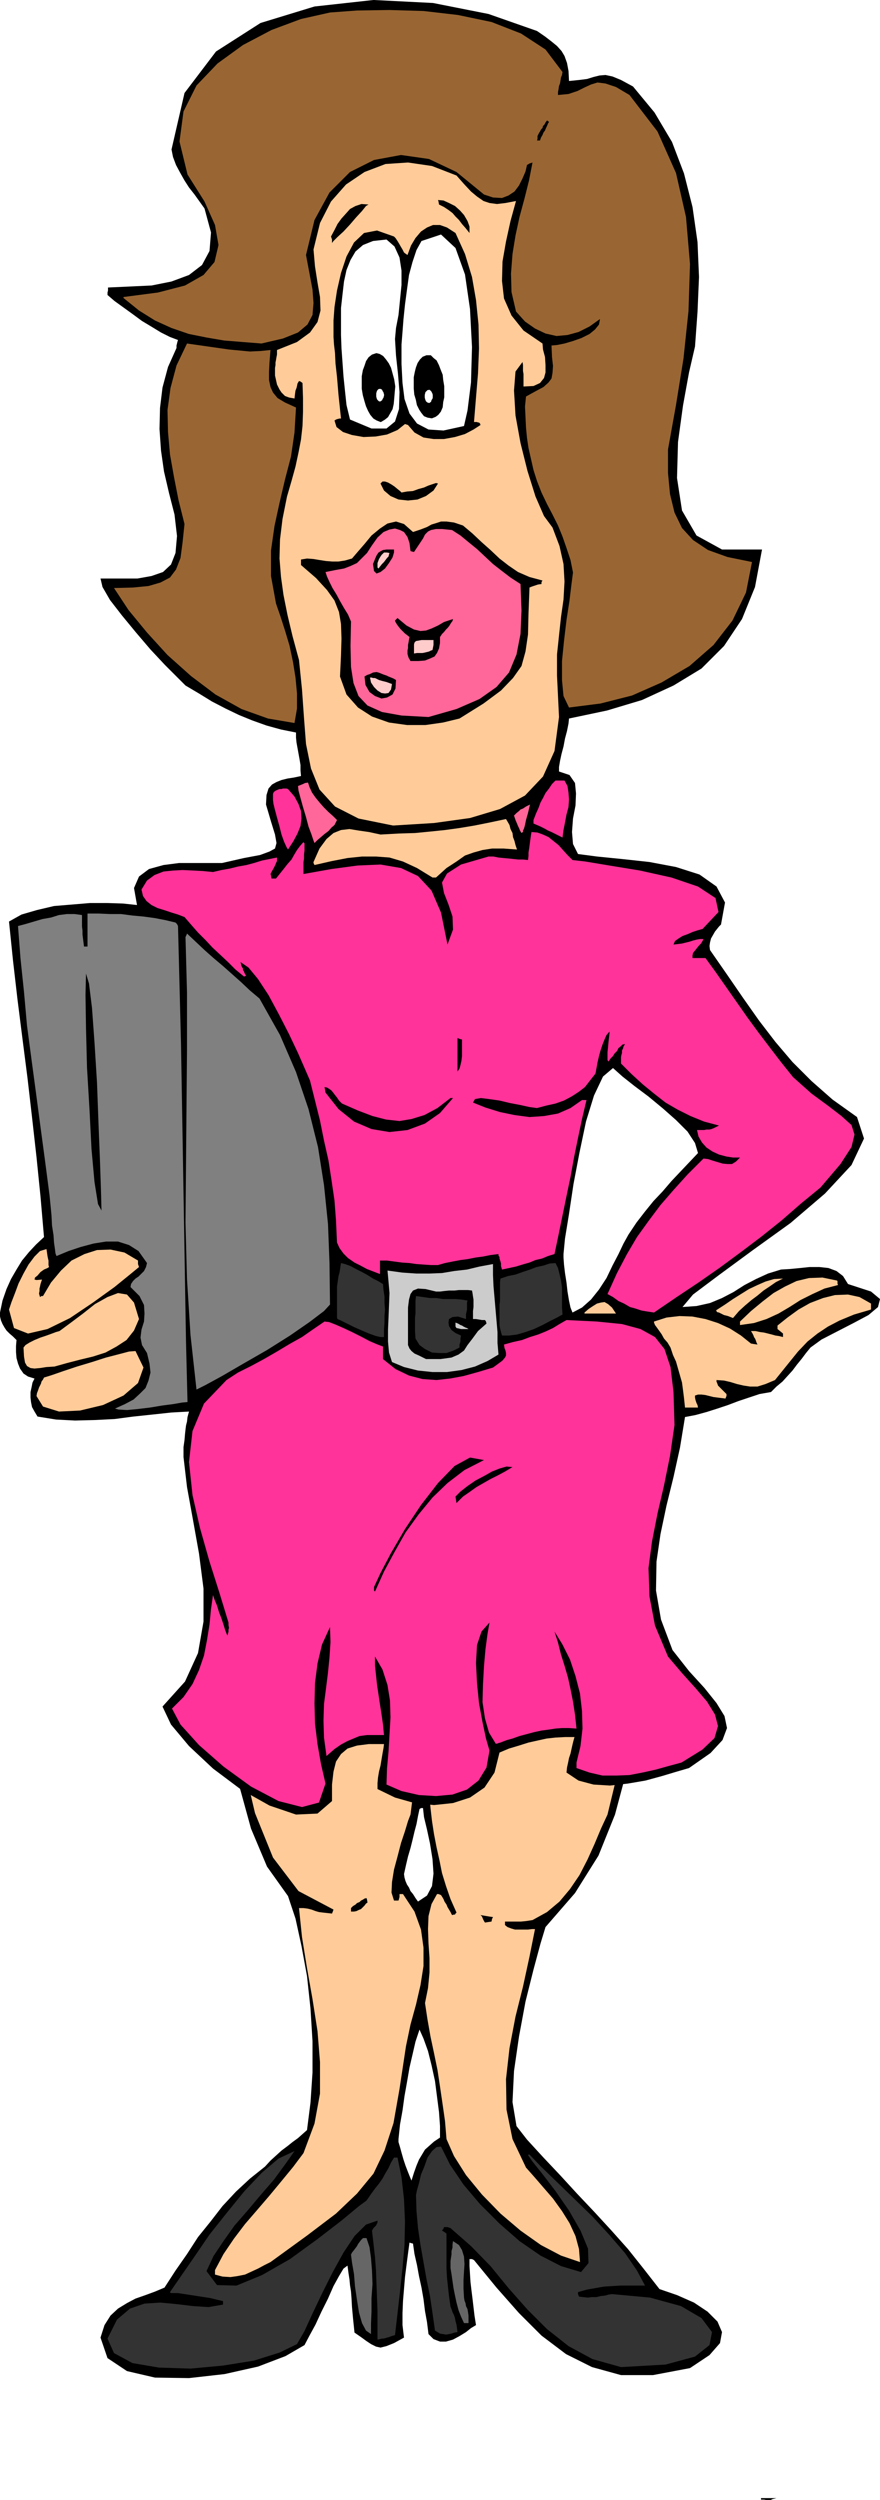
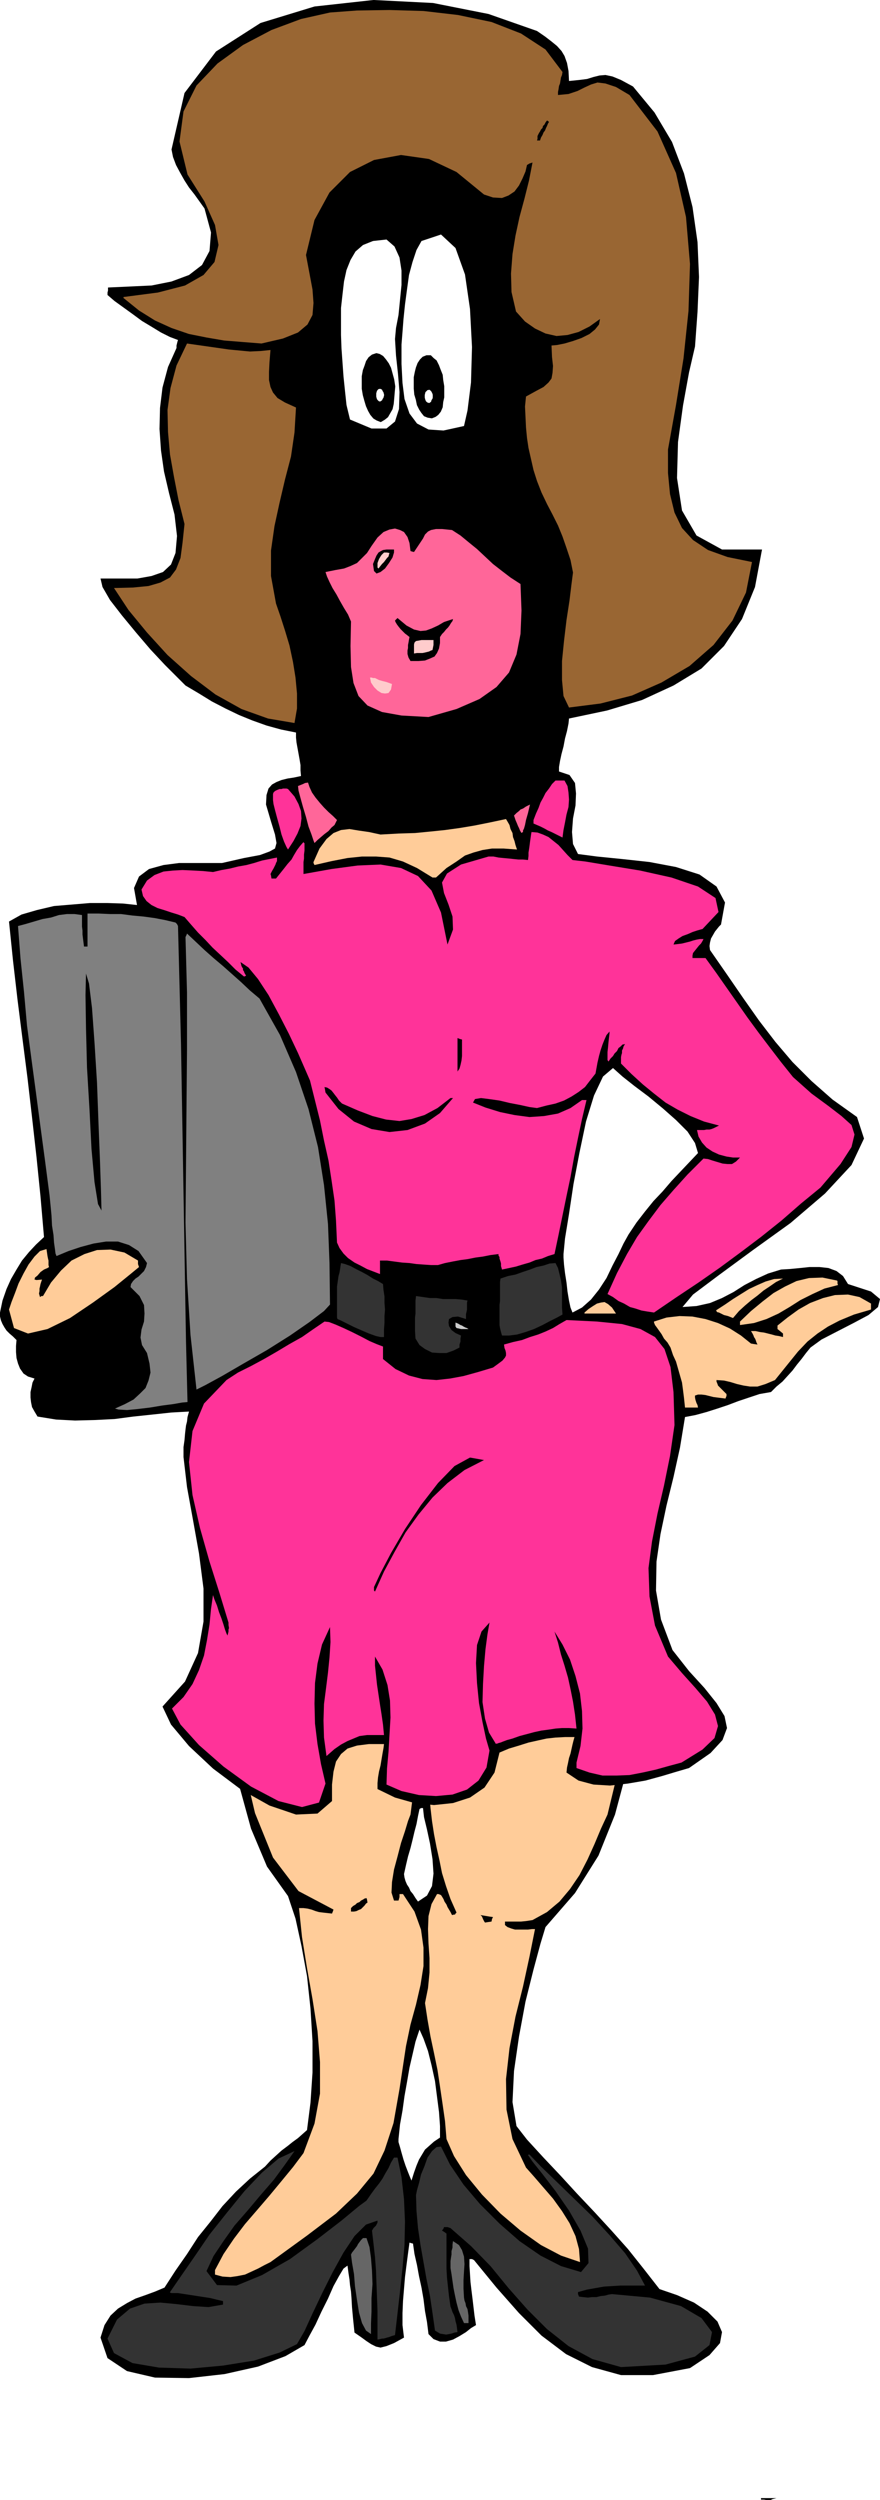
<svg xmlns="http://www.w3.org/2000/svg" height="480" viewBox="0 0 126.72 360" width="168.96">
  <path style="fill:#000" d="m248.75 577.545.576-1.8.864-1.368 1.08-1.008 1.296-.792 1.224-.648 1.44-.504 1.368-.504 1.368-.576 1.584-2.448 1.656-2.376 1.584-2.448 1.8-2.232 1.728-2.232 1.944-2.088 2.016-1.872 2.16-1.728.792-.864.792-.72.792-.72.864-.648.72-.576.792-.576.648-.576.648-.576.504-3.96.288-4.32v-4.536l-.288-4.68-.504-4.68-.792-4.32-.864-3.96-1.08-3.24-3.024-4.248-2.304-5.472-1.8-6.552-1.08-6.984-.648-7.128-.144-6.84.288-6.12.648-5.112 1.584-3.888 2.304-3.168 2.664-2.304 3.168-1.44 3.312-.72 3.456.36 3.528 1.152 3.456 2.232 1.08 1.512.864 1.944.792 2.16.72 2.232.504 2.016.504 1.8.432 1.296.36.72v-.216l.144-.36.144-.504.216-.648.216-.72.216-.648.216-.648.216-.576 1.008-3.384 1.656-3.024 2.088-2.592 2.592-2.088 2.736-1.512 3.096-.72 3.168.144 3.384 1.152 1.512 1.44 1.44 1.728 1.152 1.872 1.008 1.944.864 2.016.792 2.088.72 2.16.72 2.16.288 6.192-.072 6.408-.432 6.48-1.008 6.48-1.656 6.192-2.376 5.904-3.384 5.4-4.248 4.896-.72 2.376-1.008 3.744-1.152 4.608-.936 5.04-.72 4.968-.216 4.464.576 3.456 1.512 1.944 2.376 2.592 2.448 2.592 2.376 2.592 2.52 2.664 2.448 2.664 2.376 2.664 2.232 2.808 2.304 2.952 2.52.864 2.448 1.08 1.944 1.296 1.44 1.44.648 1.512-.288 1.584-1.512 1.728-2.808 1.872-5.328 1.008h-4.608l-4.176-1.152-3.744-1.872-3.528-2.664-3.24-3.24-3.24-3.672-3.24-3.96-.288-.144h-.36v1.008l.072 1.152.072 1.152.144 1.224.144 1.152.144 1.224.144 1.224.216 1.368-.72.432-.72.576-.936.576-.936.504-1.008.288h-.864l-.936-.36-.72-.72-.216-1.728-.288-1.584-.216-1.728-.288-1.656-.36-1.656-.288-1.584-.36-1.584-.216-1.512-.288-.072-.216-.072-.216 1.584-.216 1.656-.216 1.728-.144 1.728-.144 1.728-.072 1.728v1.728l.216 1.8-1.44.792-1.08.432-.864.216-.648-.144-.72-.36-.648-.432-.792-.576-.936-.648-.216-2.088-.144-1.584-.072-1.296-.072-.936-.144-.936-.072-.792-.144-.936-.144-1.08-.576.432-.648 1.08-.792 1.44-.792 1.8-.936 1.872-.864 1.872-.864 1.584-.72 1.368-2.736 1.584-3.96 1.512-4.824 1.08-5.112.576-4.896-.072-4.032-.936-2.808-1.872zm43.704-66.744.072.504.144.504.216.504.288.432.216.504.36.432.36.576.36.504 1.296-.864.72-1.368.216-1.8-.144-2.088-.36-2.232-.432-2.016-.432-1.8-.144-1.296h-.288l-.216.144-.216 1.008-.216 1.152-.288 1.08-.288 1.224-.288 1.152-.36 1.224-.288 1.224zm-.792 38.16v.432l.216.72.216.792.288 1.008.288.864.36.936.288.72.216.504.36-1.152.36-1.008.36-.864.432-.72.432-.72.648-.576.648-.576.864-.576v-1.656l-.144-2.016-.288-2.232-.288-2.232-.504-2.304-.504-2.016-.648-1.8-.576-1.296-.576 1.728-.432 1.872-.432 1.872-.36 2.088-.36 2.016-.288 2.088-.36 2.016z" transform="translate(-234.278 -240.945)" />
  <path style="fill:#333" d="m249.758 577.689 1.368-2.736 1.872-1.584 2.088-.72 2.304-.144 2.304.216 2.376.288 2.232.144 2.088-.36v-.504l-.936-.216-.864-.216-.936-.144-.936-.144-.936-.144-.936-.144-.936-.144h-.936l-.216-.072v-.072l1.584-2.304 1.944-2.808 2.16-3.168 2.52-3.168 2.52-3.096 2.52-2.664 2.376-2.016 2.304-1.08-1.368 1.944-1.584 2.16-1.872 2.16-1.872 2.232-1.944 2.232-1.584 2.232-1.44 2.16-1.008 2.16 1.512 2.016 2.808.072 3.672-1.512 4.032-2.304 3.96-2.88 3.456-2.664 2.52-2.088 1.08-.792.648-.936.576-.792.576-.72.504-.72.432-.792.432-.72.36-.792.432-.72h.504l.576 2.808.36 3.168.144 3.24-.072 3.384-.288 3.312-.36 3.384-.36 3.168-.36 3.096-.504.144-.36.144-.288.072-.216.072-.288.072h-.216l-.288.072-.36.072v-4.104l-.072-2.016-.072-1.872-.072-1.944-.144-1.944-.216-1.944-.216-1.872.216-.36.216-.216.144-.144.072-.144.144-.288v-.288l-1.656.576-1.656 1.656-1.584 2.376-1.584 2.88-1.512 3.024-1.368 2.88-1.152 2.52-1.08 1.872-2.52 1.224-3.672 1.152-4.464.72-4.68.432-4.536-.144-3.816-.648-2.664-1.44z" transform="translate(-234.278 -240.945)" />
  <path style="fill:#fc9" d="m265.238 567.825 1.224-2.304 1.512-2.232 1.584-2.088 1.8-2.088 1.728-2.016 1.728-2.088 1.656-2.016 1.512-2.016 1.584-4.248.792-4.32v-4.536l-.36-4.464-.72-4.608-.792-4.464-.72-4.464-.432-4.176h.648l.576.072.576.144.576.216.504.144.576.072.648.072.648.072.144-.36.072-.216-5.04-2.664-3.672-4.824-2.592-6.408-1.728-7.344-1.008-7.848-.36-7.488.072-6.624.36-5.112 1.512-4.248 2.304-3.384 2.88-2.592 3.24-1.584 3.456-.648 3.6.576 3.528 1.8 3.24 3.24 1.8 4.824 1.08 5.04.504 5.184.072 5.328-.288 5.328-.576 5.4-.648 5.256-.648 5.112-.36.936-.432 1.44-.576 1.728-.504 1.944-.504 1.872-.288 1.8-.072 1.512.36 1.152h.648l.144-.504v-.432h.504l1.656 2.52.936 2.592.36 2.592v2.664l-.432 2.736-.648 2.808-.792 2.88-.648 3.096-.936 6.192-.864 4.896-1.296 3.96-1.584 3.312-2.376 2.88-3.024 2.88-4.176 3.168-5.256 3.816-.864.432-.936.504-.936.432-.936.432-1.08.216-1.008.144-1.152-.072-1.08-.288v-.432z" transform="translate(-234.278 -240.945)" />
  <path style="fill:#000" d="m284.822 515.697.288-.288.36-.216.216-.216.36-.144.216-.216.288-.144.216-.144.288-.072.072.216.072.432-.216.144-.216.288-.216.216-.288.288-.36.144-.288.144-.36.072h-.432v-.288z" transform="translate(-234.278 -240.945)" />
  <path style="fill:#666" d="m284.822 565.593.144-.288.288-.36.216-.288.216-.288.144-.288.216-.288.216-.288.288-.288h.504l.432 1.296.216 1.584.144 1.8.072 1.944-.144 2.016v1.944l-.072 1.728v1.512l-.72-.504-.576-1.08-.432-1.512-.288-1.8-.288-1.944-.144-1.8-.288-1.656z" transform="translate(-234.278 -240.945)" />
  <path style="fill:#333" d="m294.182 557.025.144-.72.288-1.008.288-1.224.504-1.224.432-1.224.648-.936.648-.576.648-.072 1.296 2.592 1.944 2.88 2.376 2.808 2.808 2.808 2.88 2.52 3.024 2.088 2.952 1.512 2.88.864 1.08-1.296-.072-2.088-1.08-2.592-1.656-2.88-1.944-2.808-1.872-2.448-1.44-1.8-.648-.936.072-.072h.144l1.656 1.728 2.232 2.16 2.52 2.448 2.664 2.592 2.448 2.664 2.232 2.592 1.728 2.52 1.152 2.16h-3.6l-1.152.072-1.152.072-1.224.216-1.224.216-1.296.36v.288l.144.36.576.072.72.072.576-.072h.648l.576-.144.648-.072.504-.144.504-.072 5.472.504 4.464 1.224 2.952 1.728 1.512 2.016-.36 1.872-2.088 1.656-4.248 1.152-6.408.36-4.104-1.152-3.456-1.872-3.096-2.448-2.808-2.808-2.736-3.096-2.592-3.168-2.808-2.88-2.952-2.592-.432-.144h-.504l-.072.216-.216.288.36.216.288.216v5.112l.072 1.224.144 1.368.144 1.296.216 1.512.144.36.144.432.216.432.144.432.072.432.144.504.072.504.072.576-.432.072-.432.144-.36.072-.432.072-.432-.072-.432-.072-.36-.216-.36-.216-.36-2.52-.36-2.448-.504-2.448-.432-2.448-.432-2.448-.36-2.448-.216-2.448z" transform="translate(-234.278 -240.945)" />
  <path style="fill:#fc9" d="m295.982 490.64.216-5.183.432-5.904.72-6.048 1.224-5.76 2.088-5.184 3.168-4.176 4.392-2.592 5.904-.72 4.824 2.88 3.24 4.968 1.872 6.408.792 7.344-.144 7.488-.648 7.128-1.152 6.192-1.152 4.752-.936 2.016-.936 2.232-1.008 2.232-1.152 2.232-1.368 2.016-1.512 1.8-1.8 1.512-2.088 1.152-.936.144-.72.072h-2.304v.504l.36.288.576.216.504.144h1.872l.576-.072h.432l-.792 3.96-.936 4.32-1.08 4.32-.864 4.536-.504 4.464.072 4.392.864 4.248 1.944 4.104 1.152 1.296 1.368 1.584 1.368 1.584 1.296 1.8 1.08 1.728.864 1.872.504 1.872.144 1.872-2.736-.936-2.88-1.512-2.952-2.088-2.88-2.448-2.664-2.736-2.304-2.808-1.728-2.736-1.08-2.448-.216-2.592-.36-2.52-.36-2.448-.36-2.376-.504-2.448-.504-2.376-.432-2.448-.36-2.376.432-2.16.216-2.232v-2.088l-.144-2.088-.072-2.088.072-1.872.432-1.728.792-1.44h.216l.36.144.144.216.216.36.144.36.288.432.144.36.216.36.216.36.216.432.288-.072h.144l.072-.144.144-.144-.864-1.944-.648-1.872-.576-1.872-.36-1.8-.432-1.944-.36-1.872-.288-1.872-.216-1.872-.144-1.728-.072-1.8-.072-1.728V491z" transform="translate(-234.278 -240.945)" />
  <path style="fill:#666" d="M299.15 567.537v-1.008l.072-.504.072-.432v-.504l.144-.504v-.432l.072-.504.864.576.432.72.288.936.072 1.08-.072 1.08-.072 1.224v1.224l.072 1.296.072.432.144.36.072.432.216.432.072.432.072.504v1.08h-.648l-.432-.936-.36-.936-.288-1.08-.216-1.008-.216-1.08-.144-1.008-.144-1.008z" transform="translate(-234.278 -240.945)" />
  <path style="fill:#000" d="m303.47 516.705.432.072.432.072.432.072.504.072-.144.288-.072.36-.504.072-.432.072-.144-.216-.144-.288-.144-.36zm40.392 83.952h2.232l-.288.072-.288.072-.144.072-.144.072h-.576l-.36-.072h-.432v-.072zM234.278 429.945l.36-1.728.576-1.656.648-1.44.792-1.368.792-1.296 1.008-1.224 1.008-1.08 1.152-1.08-.504-5.832-.576-5.688-.648-5.76-.648-5.616-.72-5.616-.72-5.688-.648-5.616-.576-5.616 1.8-1.008 2.232-.648 2.448-.576 2.592-.216 2.592-.216h2.52l2.232.072 2.016.216-.432-2.448.72-1.656 1.44-1.08 2.088-.576 2.232-.288h6.192l3.168-.72 2.304-.432 1.368-.504.792-.432.216-.792-.216-1.224-.576-1.872-.72-2.448.072-1.368.288-.936.504-.576.648-.36.72-.288.864-.216.936-.144 1.008-.216-.072-.792v-.792l-.144-.864-.144-.792-.144-.792-.144-.792-.072-.72v-.72l-2.16-.432-2.088-.576-2.016-.72-1.944-.792-1.944-.936-1.944-1.008-1.872-1.152-1.944-1.152-1.224-1.224-1.728-1.728-2.088-2.232-2.088-2.448-2.016-2.448-1.728-2.232-1.08-1.872-.288-1.224h5.328l2.016-.36 1.656-.576 1.152-1.08.648-1.656.216-2.448-.36-3.096-.792-3.096-.72-3.096-.432-3.024-.216-3.096.072-3.024.36-2.952.792-2.952 1.224-2.736v-.36l.072-.288.072-.288.072-.216-1.152-.432-1.296-.648-1.296-.792-1.44-.864-1.368-1.008-1.296-.936-1.296-.936-1.008-.864v-.36l.072-.288v-.432l3.168-.144 3.096-.144 2.88-.576 2.52-.936 1.872-1.44 1.08-2.016.216-2.664-.936-3.456-.72-1.008-.72-1.008-.792-1.008-.648-1.008-.648-1.152-.576-1.08-.432-1.152-.216-1.08 1.872-8.136 4.536-5.976 6.408-4.104 7.776-2.376 8.496-.936 8.568.432 7.992 1.584 6.984 2.448 1.152.792.936.72.792.648.648.72.432.72.36 1.008.216 1.152.072 1.44 1.44-.144 1.152-.144.936-.288.864-.216.864-.072 1.008.216 1.224.504 1.728.936 3.096 3.744 2.52 4.248 1.728 4.536 1.224 4.824.72 5.04.216 5.04-.216 5.04-.36 4.968-.864 3.744-.864 4.752-.72 5.256-.144 5.184.72 4.68 2.088 3.6 3.672 2.016h5.76l-1.008 5.4-1.872 4.608-2.592 3.888-3.24 3.24-4.032 2.448-4.536 2.088-5.04 1.512-5.472 1.152-.072.72-.216 1.08-.288 1.08-.216 1.152-.288 1.08-.216 1.008-.144.864v.648l1.512.504.792 1.152.144 1.512-.072 1.728-.36 1.872-.144 1.944.144 1.728.72 1.44 2.736.36 3.6.36 3.96.432 3.816.72 3.384 1.08 2.448 1.728 1.224 2.304-.576 3.168-.288.288-.288.36-.288.36-.288.504-.288.504-.144.576-.072.504.072.576 2.448 3.528 2.376 3.456 2.232 3.168 2.376 3.096 2.448 2.88 2.736 2.736 3.024 2.664 3.528 2.52 1.008 3.096-1.8 3.816-3.816 4.104-4.968 4.248-5.4 3.888-4.896 3.6-3.744 2.808-1.512 1.8 2.016-.144 1.944-.432 1.728-.72 1.656-.864 1.584-1.008 1.656-.864 1.728-.792 1.872-.576 1.224-.072 1.512-.144 1.368-.144h1.44l1.296.144 1.152.432.936.72.72 1.152 3.312 1.08 1.296 1.08-.288 1.152-1.368 1.152-2.16 1.152-2.376 1.224-2.232 1.152-1.584 1.152-.648.792-.648.864-.648.792-.648.864-.72.792-.72.792-.864.72-.792.792-1.656.288-1.512.504-1.512.504-1.512.576-1.512.504-1.584.504-1.584.432-1.512.288-.72 4.392-.936 4.248-1.008 4.104-.864 4.104-.576 3.96-.072 4.176.72 4.176 1.656 4.392 2.376 3.024 2.232 2.448 1.728 2.16 1.152 1.872.36 1.728-.648 1.728-1.728 1.872-3.096 2.16-1.728.504-2.16.648-2.376.648-2.52.432-2.592.288-2.376-.144-2.16-.576-1.728-1.152.072-.72.144-.648.144-.72.216-.648.144-.648.144-.648.144-.576.144-.504h-1.368l-1.368.072-1.296.144-1.296.288-1.296.288-1.368.432-1.44.432-1.368.576-.72 2.88-1.44 2.16-2.088 1.44-2.448.792-2.736.288-2.808-.288-2.808-.792-2.52-1.224v-.864l.072-.792.144-.864.216-.864.144-.864.144-.864.144-.792.072-.576h-2.16l-1.728.216-1.368.432-.936.792-.72 1.08-.36 1.44-.216 1.872v2.376l-2.088 1.8-3.096.144-3.816-1.296-4.104-2.304-4.032-3.024-3.456-3.24-2.592-3.096-1.224-2.592 3.24-3.6 1.872-4.104.792-4.536v-4.752l-.648-5.04-.864-4.824-.864-4.752-.504-4.32v-1.44l.144-1.008.072-.864.072-.648.072-.576.144-.576.072-.648.216-.792-2.592.144-2.664.288-2.736.288-2.736.36-2.88.144-2.808.072-2.736-.144-2.664-.432-.432-.72-.36-.648-.144-.72-.072-.648v-.792l.144-.648.144-.72.288-.576-.936-.288-.648-.432-.504-.72-.288-.72-.216-.792-.072-.864v-.864l.072-.864-.504-.504-.504-.432-.432-.432-.288-.432-.288-.504-.216-.504-.144-.576zm81.144-8.424v.504l.072 1.008.144 1.224.216 1.368.144 1.296.216 1.296.216 1.008.288.72 1.368-.72 1.296-1.152 1.152-1.44 1.08-1.656.864-1.8.864-1.656.72-1.512.72-1.296 1.152-1.728 1.224-1.584 1.224-1.512 1.296-1.368 1.296-1.512 1.224-1.296 1.296-1.368 1.296-1.368-.432-1.44-1.08-1.656-1.656-1.656-1.872-1.656-2.088-1.728-2.016-1.512-1.728-1.368-1.368-1.224-1.44 1.224-1.296 2.736-1.152 3.744-.936 4.464-.864 4.536-.648 4.32-.576 3.528z" transform="translate(-234.278 -240.945)" />
  <path style="fill:#fc9" d="m235.574 429.513.36-1.08.504-1.296.504-1.368.72-1.44.72-1.296.864-1.152.792-.792.936-.288.072.504.072.504.072.36.072.288v.648l.072.288-.216.144-.504.216-.504.36-.432.504-.36.288-.072.288.288.072.792-.072-.072.216-.072.216-.072.216-.072.36-.072.288v.36l-.072.36.144.504.216-.144h.216l1.152-1.944 1.44-1.728 1.512-1.44 1.872-.936 1.8-.576 1.944-.072 2.016.432 1.944 1.152v.504l.144.432-1.224 1.008-2.304 1.872-3.096 2.232-3.312 2.232-3.24 1.584-2.808.648-2.016-.792z" transform="translate(-234.278 -240.945)" />
  <path style="fill:gray" d="m236.87 374.289 1.08-.288 1.224-.36 1.224-.36 1.224-.216 1.152-.36 1.152-.144h1.08l1.08.144v1.656l.072.576v.576l.072.576.072.576.072.576h.504v-4.752h1.584l1.656.072h1.584l1.656.216 1.584.144 1.584.216 1.512.288 1.512.36.216.216.144.288.216 8.424.216 8.568.144 8.496.144 8.568.144 8.64.144 8.568.144 8.568.216 8.712-.792.072-1.224.216-1.656.216-1.728.288-1.8.216-1.512.144-1.224-.072-.504-.144 1.44-.648 1.224-.648.936-.864.792-.792.432-1.08.288-1.152-.144-1.296-.36-1.512-.72-1.152-.216-1.08.144-1.152.36-1.152.072-1.152-.072-1.224-.648-1.296-1.296-1.296.072-.432.288-.432.36-.36.432-.288.432-.432.36-.36.288-.576.144-.576-1.224-1.728-1.368-.864-1.584-.504h-1.728l-1.8.288-1.872.504-1.728.576-1.728.72-.144-.36-.072-.576-.144-1.008-.072-1.08-.216-1.368-.072-1.44-.144-1.512-.144-1.44-.648-4.968-.648-4.824-.648-4.896-.648-4.824-.648-4.896-.432-4.824-.504-4.824z" transform="translate(-234.278 -240.945)" />
-   <path style="fill:#fc9" d="m237.662 434.985.288-.36.576-.36.72-.36.864-.36.864-.288.792-.288.576-.216.504-.144 1.656-1.224 1.728-1.296 1.728-1.368 1.8-1.008 1.512-.576 1.296.216 1.008 1.152.72 2.376-.72 1.656-1.08 1.368-1.44.936-1.584.864-1.8.576-1.8.432-1.944.504-1.8.504-1.152.072-.936.144-.792.072-.576-.072-.504-.288-.288-.504-.144-.864zm1.872 6.984.072-.432.144-.36.144-.432.144-.288.144-.288.072-.288.216-.288.144-.288 1.152-.36 1.656-.576 1.944-.648 2.16-.648 2.016-.648 1.944-.504 1.368-.36.936-.072 1.152 2.376-.792 2.232-2.088 1.8-2.952 1.368-3.312.792-3.024.144-2.304-.72z" transform="translate(-234.278 -240.945)" />
  <path style="fill:#000" d="m246.662 381.129.432 1.44.432 3.528.36 4.968.36 5.76.216 5.904.216 5.472.144 4.32.072 2.736-.504-.936-.504-3.168-.432-4.752-.288-5.688-.36-6.048-.144-5.688-.072-4.752z" transform="translate(-234.278 -240.945)" />
  <path style="fill:#963" d="m250.694 325.617 2.736-.072 2.232-.216 1.728-.504 1.368-.72.864-1.152.648-1.656.288-2.16.288-2.736-.864-3.456-.648-3.312-.576-3.24-.288-3.24-.072-3.168.432-3.168.864-3.24 1.512-3.168 1.512.216 1.512.216 1.512.216 1.512.216 1.512.144 1.512.144 1.512-.072 1.44-.144-.144 1.728-.072 1.44v1.152l.216 1.008.36.792.648.792 1.08.648 1.584.72-.216 3.6-.504 3.456-.864 3.312-.792 3.384-.72 3.312-.504 3.528v3.672l.72 3.96.648 1.872.648 2.016.648 2.16.504 2.376.36 2.232.216 2.304v2.16l-.36 2.088-3.816-.648-3.816-1.368-3.744-2.088-3.528-2.664-3.384-3.024-2.952-3.24-2.664-3.24z" transform="translate(-234.278 -240.945)" />
  <path style="fill:#963" d="m252.062 283.713 4.968-.648 3.888-1.008 2.664-1.512 1.584-1.872.576-2.448-.504-2.88-1.512-3.384-2.448-3.888-1.152-4.752.576-4.32 1.872-3.744 3.024-3.168 3.672-2.664 4.104-2.16 4.248-1.584 4.176-.936 3.888-.288 4.68-.072 4.896.144 4.968.576 4.824 1.008 4.248 1.656 3.528 2.304 2.448 3.24-.072.432-.144.36-.072.432-.072.432-.144.36-.072.504-.072.36v.432l1.512-.144 1.296-.432 1.008-.504.936-.432.936-.288 1.152.144 1.512.504 1.944 1.152 4.032 5.256 2.664 5.976 1.44 6.336.576 6.768-.216 6.768-.72 6.84-1.08 6.696-1.152 6.408v3.384l.288 3.024.648 2.664 1.08 2.232 1.584 1.728 2.16 1.44 2.808 1.008 3.528.72-.864 4.392-1.944 4.032-2.736 3.528-3.456 3.024-4.032 2.376-4.248 1.872-4.536 1.152-4.536.576-.792-1.656-.216-2.304v-2.736l.288-2.88.36-3.024.432-2.808.288-2.376.216-1.656-.36-1.8-.576-1.728-.576-1.656-.648-1.584-.792-1.584-.792-1.512-.792-1.656-.648-1.656-.504-1.584-.36-1.584-.36-1.584-.216-1.44-.144-1.512-.072-1.512-.072-1.512.144-1.44 1.44-.792 1.08-.576.72-.648.432-.576.144-.792.072-1.008-.144-1.296-.072-1.656.792-.072 1.08-.216 1.224-.36 1.224-.432 1.152-.576.792-.648.576-.72.144-.792-1.512 1.08-1.584.792-1.584.432-1.584.144-1.584-.36-1.512-.72-1.44-1.008-1.296-1.44-.648-2.808-.072-2.664.216-2.808.432-2.664.576-2.664.72-2.664.648-2.592.504-2.592-.432.144-.36.216-.216.936-.432 1.008-.504 1.008-.648.864-.864.576-.936.36-1.296-.072-1.296-.432-3.96-3.24-3.96-1.872-4.032-.576-3.888.72-3.456 1.728-2.952 2.952-2.16 3.96-1.224 5.04.504 2.664.432 2.304.144 1.944-.144 1.728-.72 1.368-1.368 1.152-2.16.864-3.096.72-2.736-.216-2.664-.216-2.52-.432-2.52-.504-2.52-.864-2.376-1.08-2.304-1.44-2.232-1.8z" transform="translate(-234.278 -240.945)" />
  <path style="fill:#f39" d="m254.654 369.033.792-1.296 1.08-.792 1.296-.504 1.368-.144 1.368-.072 1.584.072 1.368.072 1.44.144 1.224-.288 1.224-.216 1.152-.288 1.224-.216 1.08-.288 1.152-.36 1.08-.216 1.08-.216v.504l-.144.288-.072.216-.144.288-.144.288-.216.36-.216.432.072.216.072.432h.648l.576-.72.576-.72.504-.648.576-.648.36-.648.432-.72.432-.576.504-.576.072.144h.072v1.08l-.072.576v.576l-.072.504v1.727l4.032-.72 3.744-.504 3.312-.144 2.952.504 2.448 1.152 1.944 2.088 1.368 3.168.936 4.608.792-2.16-.072-1.872-.576-1.728-.648-1.656-.288-1.512.72-1.296 2.016-1.296 3.96-1.152h.72l.72.144.72.072.792.072.648.072.72.072h.648l.72.072.072-.576v-.504l.072-.432.072-.504.072-.576.072-.504.072-.504.072-.432.864.072.792.288.792.36.72.576.72.576.648.72.648.72.72.72 1.872.216 3.456.576 4.392.72 4.536 1.008 3.816 1.296 2.52 1.656.432 2.016-2.304 2.448-.288.072-.504.144-.648.216-.648.288-.792.288-.576.36-.504.36-.216.504.648-.072.576-.072.576-.144.576-.144.432-.144.576-.144.432-.072h.504l-.144.288-.216.36-.288.288-.288.36-.288.36-.288.36-.072.36v.36h1.872l1.512 2.088 1.512 2.16 1.512 2.16 1.512 2.16 1.584 2.16 1.584 2.088 1.656 2.16 1.728 2.16 2.664 2.376 2.448 1.8 1.872 1.44 1.44 1.296.432 1.368-.432 1.8-1.584 2.448-2.88 3.384-2.808 2.304-2.808 2.448-2.88 2.304-2.952 2.232-3.024 2.232-3.096 2.16-3.24 2.16-3.168 2.16-.936-.144-.864-.144-.864-.288-.792-.216-.864-.504-.792-.36-.792-.576-.792-.432 1.368-3.024 1.44-2.736 1.44-2.448 1.656-2.304 1.728-2.304 1.872-2.16 2.016-2.232 2.304-2.304.648.072.648.216.72.216.72.216.72.072h.648l.576-.36.576-.576h-1.008l-.936-.144-1.08-.288-.936-.432-.864-.576-.648-.72-.504-.864-.216-.936h1.008l.36-.072h.432l.288-.072.36-.144.288-.144.432-.216-2.16-.576-1.944-.792-1.872-.936-1.728-1.008-1.656-1.296-1.584-1.296-1.656-1.512-1.512-1.512v-.935l.072-.36.072-.216v-.36l.144-.288.072-.288.216-.36-.36.072-.288.288-.288.216-.216.432-.36.36-.216.36-.36.36-.288.432-.144-.216v-1.152l.072-.648.072-.792.072-.648.072-.576v-.288l-.432.504-.288.648-.288.72-.288.864-.216.792-.216.936-.144.792-.144.792-.792 1.008-.72.936-.936.72-1.008.648-1.08.576-1.224.432-1.296.288-1.368.36-1.08-.144-1.296-.288-1.512-.288-1.512-.36-1.512-.216-1.152-.144-.864.144-.288.504 1.8.72 2.088.648 2.088.432 2.16.288 2.088-.144 2.016-.36 1.8-.792 1.656-1.152h.648l-.648 2.736-.576 2.736-.576 2.808-.504 2.808-.576 2.736-.576 2.808-.576 2.808-.576 2.736-.936.288-.864.36-.936.216-.864.36-1.008.288-.936.288-1.008.216-1.008.216-.144-.504v-.36l-.072-.288-.072-.216-.072-.216v-.216l-.144-.216v-.216l-1.152.144-1.08.216-1.08.144-1.08.216-1.08.144-1.152.216-1.08.216-1.008.288h-1.008l-1.08-.072-1.008-.072-1.008-.144-1.08-.072-1.08-.144-1.08-.144h-1.008v1.944l-.936-.36-.936-.36-.936-.504-.864-.432-.936-.648-.648-.648-.576-.792-.36-.792-.144-3.168-.216-2.88-.432-2.952-.432-2.808-.648-2.88-.576-2.88-.72-2.88-.72-2.88-.72-1.656-1.008-2.304-1.296-2.736-1.44-2.808-1.512-2.808-1.512-2.304-1.368-1.656-1.152-.792.072.288.072.288.072.144.144.216v.216l.144.216.072.216.216.36-.072.072-.216.072-1.224-1.008-1.08-1.08-1.152-1.08-1.08-1.008-1.008-1.08-1.08-1.08-1.008-1.152-.936-1.08-.936-.36-.936-.288-1.08-.36-.936-.288-.864-.432-.72-.576-.504-.72zm4.392 117.936 1.656-1.656 1.296-1.872.936-2.016.72-2.088.432-2.232.36-2.232.216-2.232.288-2.016.216.648.36.864.288.936.36.936.288.864.216.72.216.576.144.288.072-.288.072-.288v-.288l.072-.216-.072-.432v-.36l-1.296-4.248-1.44-4.536-1.368-4.824-1.08-4.752-.504-4.752.504-4.464 1.656-3.96 3.24-3.384 1.656-1.08 1.872-.936 1.872-1.008 1.872-1.08 1.8-1.08 1.8-1.008 1.656-1.152 1.584-1.08.648.072.936.36 1.152.504 1.224.576 1.296.648 1.224.648 1.008.432.936.36v1.8l1.8 1.44 1.944.936 1.944.504 2.016.144 1.944-.216 1.944-.36 2.088-.576 2.16-.648.792-.576.576-.432.36-.432.144-.288v-.36l-.072-.36-.144-.36-.072-.504 1.296-.36 1.296-.288 1.152-.432 1.152-.36 1.08-.432 1.08-.504.936-.576 1.008-.576 4.392.216 3.6.36 2.664.72 2.088 1.152 1.368 1.728.864 2.592.432 3.6.144 4.752-.648 4.464-.864 4.248-.936 4.032-.792 4.032-.504 3.816.144 4.104.792 4.176 1.872 4.464 2.016 2.376 1.944 2.16 1.656 1.944 1.152 1.872.432 1.656-.504 1.728-1.728 1.656-3.024 1.872-1.872.504-1.8.504-1.944.432-1.872.36-1.944.072h-1.944l-1.872-.432-1.872-.648v-.792l.576-2.376.288-2.52-.072-2.52-.288-2.52-.648-2.52-.792-2.376-1.08-2.16-1.152-1.872.504 1.584.432 1.728.504 1.584.504 1.728.36 1.656.36 1.8.288 1.872.216 2.016-1.08-.072h-1.008l-.936.072-.936.144-1.08.144-1.008.216-1.08.288-1.08.288-1.008.36-.792.216-.576.216-.36.144-.288.072-.144.072h-.144l-.072.072-1.008-1.656-.576-2.016-.36-2.376.072-2.592.144-2.592.216-2.448.288-2.16.288-1.656-1.152 1.296-.648 1.944-.144 2.592.144 2.88.288 2.88.504 2.736.504 2.376.504 1.728-.432 2.448-1.152 1.872-1.656 1.296-2.088.72-2.376.216-2.448-.144-2.52-.576-2.16-.936.072-2.304.216-2.376.144-2.52.144-2.448-.072-2.448-.36-2.232-.72-2.232-1.08-1.872v1.296l.144 1.368.144 1.368.216 1.44.216 1.44.216 1.368.216 1.512.144 1.512h-2.448l-1.08.144-.864.36-.864.36-.936.504-.936.648-1.152 1.008-.36-2.664-.072-2.448.072-2.376.288-2.232.288-2.304.216-2.16.144-2.232-.072-2.16-1.152 2.52-.648 2.736-.36 2.808-.072 2.952.072 2.88.36 2.952.504 2.88.648 2.808-.936 2.736-2.448.648-3.384-.864-3.96-2.088-3.96-2.88-3.528-3.096-2.664-2.952z" transform="translate(-234.278 -240.945)" />
  <path style="fill:gray" d="m260.99 375.873.144-.288.072-.216 1.224 1.152 1.296 1.224 1.296 1.152 1.368 1.152 1.296 1.152 1.296 1.152 1.296 1.224 1.368 1.152 2.952 5.256 2.304 5.328 1.8 5.328 1.368 5.472.864 5.472.576 5.616.216 5.616.072 5.976-.864.936-2.088 1.584-2.808 1.944-3.312 2.088-3.384 1.944-3.096 1.8-2.376 1.296-1.296.648-.864-7.848-.504-8.064-.216-8.136.072-8.28.072-8.352.072-8.28v-8.208z" transform="translate(-234.278 -240.945)" />
-   <path style="fill:#fc9" d="M273.878 294.369v-.432l.072-.432v-.36l.072-.36.072-.432.072-.36v-.648l2.88-1.152 1.872-1.368 1.08-1.512.432-1.656-.072-1.944-.36-2.088-.36-2.304-.216-2.448.936-3.816 1.584-3.096 2.16-2.448 2.664-1.8 3.024-1.152 3.24-.216 3.456.504 3.528 1.368 1.08 1.224 1.008 1.08.864.72.936.648.864.288 1.08.144 1.224-.144 1.512-.288-.792 2.88-.648 2.952-.504 2.88-.072 2.808.288 2.52 1.08 2.448 1.728 2.16 2.736 1.872.072.864.288 1.08.072 1.152v1.08l-.216.792-.576.72-.936.432-1.44.072v-1.8l-.072-.432v-.864l-.072-.432-1.008 1.368-.216 2.736.216 3.6.72 3.96 1.008 4.032 1.152 3.672 1.224 2.808 1.224 1.656 1.008 2.664.576 2.592.144 2.52-.144 2.592-.36 2.52-.288 2.664-.288 2.736v3.024l.288 5.976-.648 4.896-1.656 3.672-2.592 2.736-3.6 1.944-4.32 1.296-5.184.72-5.904.36-4.968-1.008-3.384-1.728-2.232-2.448-1.224-3.024-.72-3.528-.288-3.744-.288-4.104-.432-4.248-.936-3.456-.72-3.024-.576-2.88-.36-2.592-.216-2.664.072-2.736.36-2.952.648-3.24.648-2.232.576-2.088.432-2.016.36-1.872.216-1.944.072-2.016v-2.016l-.072-2.16-.288-.216-.216-.072-.216.36-.072.36-.072.288-.144.36-.072.504-.072.648-.792-.144-.576-.216-.504-.504-.288-.432-.36-.72-.144-.648-.144-.648z" transform="translate(-234.278 -240.945)" />
  <path style="fill:#f39" d="M273.59 356.145v-.865l.072-.216.216-.216.288-.144.36-.144h.288l.216-.072h.504l.216.072.936 1.08.576 1.08.36 1.008.072 1.08-.144 1.08-.432 1.08-.576 1.08-.792 1.224-.216-.36-.36-.792-.36-1.008-.288-1.152-.36-1.296-.288-1.08-.216-.864z" transform="translate(-234.278 -240.945)" />
  <path style="fill:#f69" d="m277.19 354.129.36-.144.36-.144.288-.144.432-.072.216.648.36.792.504.72.648.792.576.648.648.648.648.576.576.576-.144.288-.216.432-.432.36-.432.504-.576.432-.504.432-.504.432-.432.432-.144-.36-.288-.864-.432-1.152-.36-1.368-.432-1.44-.36-1.296-.288-1.08z" transform="translate(-234.278 -240.945)" />
  <path style="fill:#000" d="m277.622 321.513.864-.144.936.072.864.144.936.144.864.072h.936l.936-.144 1.008-.288.864-1.008.936-1.08 1.008-1.224 1.224-1.008 1.08-.72 1.224-.288 1.152.36 1.296 1.152 1.08-.36.936-.36.648-.36.72-.216.648-.216h.792l1.08.144 1.296.432 1.368 1.152 1.296 1.224 1.296 1.152 1.296 1.224 1.296 1.008 1.368.936 1.656.72 1.872.504-.144.216v.288l-.504.072-.432.144-.432.144-.36.144-.144 3.744-.072 3.024-.36 2.448-.576 2.088-1.224 1.728-1.728 1.8-2.52 1.872-3.456 2.16-2.376.576-2.52.36h-2.664l-2.592-.36-2.448-.864-2.016-1.296-1.656-1.872-.936-2.592.144-3.024.072-2.448-.072-2.088-.288-1.728-.648-1.656-1.08-1.512-1.584-1.728-2.16-1.872v-.504z" transform="translate(-234.278 -240.945)" />
  <path style="fill:#fc9" d="m279.422 365.073.864-1.944 1.008-1.368 1.008-.864 1.08-.432 1.224-.144 1.296.216 1.512.216 1.656.36 2.592-.144 2.376-.072 2.232-.216 2.088-.216 2.088-.288 2.16-.36 2.16-.432 2.376-.504.216.36.288.504.144.576.288.576.072.576.216.576.144.576.216.648-1.944-.144h-1.656l-1.368.216-1.296.36-1.224.432-1.224.864-1.44.936-1.512 1.368h-.504l-2.232-1.368-2.016-.936-1.944-.576-1.944-.144h-2.016l-2.088.216-2.232.432-2.52.576-.144-.288z" transform="translate(-234.278 -240.945)" />
  <path style="fill:#f69" d="m281.15 323.313 1.44-.288 1.224-.216.936-.36.936-.432.72-.72.72-.72.648-1.008.864-1.224.864-.792.864-.36.792-.144.72.216.576.288.504.72.288.864.144 1.152.216.072.288.072.72-1.08.576-.864.288-.576.432-.432.432-.216.72-.144h.864l1.44.144 1.224.792 1.224 1.008 1.152.936 1.152 1.08 1.152 1.08 1.296 1.008 1.224.936 1.44.936.144 3.816-.144 3.384-.576 2.952-1.08 2.592-1.8 2.088-2.448 1.728-3.312 1.44-4.032 1.152-3.888-.216-2.808-.504-2.088-.936-1.296-1.368-.72-1.872-.36-2.304-.072-3.024.072-3.528-.432-1.008-.576-.936-.576-1.008-.504-.936-.576-.936-.432-.864-.36-.792z" transform="translate(-234.278 -240.945)" />
  <path style="fill:#000" d="m281.942 275 .504-.935.432-.864.576-.792.648-.72.576-.648.792-.432.864-.288 1.008.072-.36.216-.576.72-.864.936-.864 1.008-.936 1.008-.864.792-.576.576-.216.288v-.504zm.36 12.097.144-1.944.36-2.376.576-2.52.792-2.376 1.08-2.016 1.44-1.368 1.872-.36 2.448.864.216.216.288.432.216.36.288.504.216.36.216.432.288.216.216.144.504-1.368.648-1.08.792-.936.864-.576.864-.36h1.008l1.008.36 1.224.792 1.368 3.024 1.008 3.312.576 3.312.36 3.528.072 3.456-.144 3.6-.288 3.456-.288 3.528h.432l.144.072h.144l.144.144.072.216-1.008.648-1.224.648-1.44.432-1.584.288h-1.512l-1.44-.216-1.296-.72-.936-1.08-.216-.072-.216-.072-1.08.864-1.512.648-1.656.288-1.728.072-1.656-.288-1.296-.432-.936-.72-.288-.936.216-.144.216-.072.288-.072h.216l-.36-3.384-.216-2.592-.216-1.944-.072-1.512-.144-1.224-.072-1.08v-1.08zm-1.296 110.376.36.072.36.216.288.216.288.36.216.288.288.36.288.432.432.432 2.304 1.008 2.088.792 1.944.504 1.944.216 1.728-.288 1.872-.576 1.872-1.008 1.872-1.44h.36l-1.872 2.16-2.16 1.512-2.52.936-2.592.288-2.592-.432-2.52-1.08-2.232-1.8-1.872-2.376-.072-.432z" transform="translate(-234.278 -240.945)" />
  <path style="fill:#fff" d="m283.382 285.297.216-1.944.216-1.872.36-1.656.576-1.44.72-1.224 1.08-.936 1.44-.576 1.944-.216 1.152 1.008.72 1.584.288 1.872v2.088l-.216 2.16-.216 2.16-.36 1.872-.144 1.584.144 2.376.288 2.664.216 2.592-.072 2.448-.576 1.8-1.224 1.008h-2.16l-3.096-1.296-.504-2.088-.216-2.016-.216-2.088-.144-2.016-.144-2.016-.072-1.944v-2.016z" transform="translate(-234.278 -240.945)" />
  <path style="fill:#333" d="M282.806 426.777v-.576l.072-.504.072-.504.072-.504.144-.504.072-.432.072-.504.072-.432.576.144.792.288.792.432.864.432.792.432.792.504.72.36.72.432.072.864.144.936v.936l.072.936-.072.936v.936l-.072 1.008v1.08h-.504l-.648-.144-1.008-.36-1.008-.432-1.152-.504-1.008-.504-.864-.432-.504-.216-.072-.216v-2.808z" transform="translate(-234.278 -240.945)" />
-   <path style="fill:#000" d="m286.766 338.36.36-.215.432-.144.432-.216.504-.072.288.072.36.144.36.144.432.144.288.144.36.144.36.144.36.216-.072 1.224-.432.864-.792.432-.792.144-.936-.36-.792-.576-.576-1.008z" transform="translate(-234.278 -240.945)" />
  <path style="fill:#fcc" d="M287.558 338.505h.216l.216.072h.288l.288.144.288.144.504.144.576.144.792.288-.144.792-.36.504-.504.072-.504-.072-.576-.36-.504-.504-.432-.648z" transform="translate(-234.278 -240.945)" />
  <path style="fill:#000" d="m287.99 322.16.288-.72.216-.503.288-.432.36-.216.288-.144.504-.072h1.08v.432l-.216.72-.504.792-.576.792-.648.504-.576.216-.36-.36z" transform="translate(-234.278 -240.945)" />
  <path style="fill:#fcc" d="m288.638 322.017.216-.576.216-.36.144-.216.216-.216.144-.144h.432l.36.072-.072.216-.072.288-.216.216-.216.288-.216.288-.288.288-.288.36-.216.288-.144-.144v-.36z" transform="translate(-234.278 -240.945)" />
  <path style="fill:#000" d="m289.07 310.569.288-.288h.36l.432.144.504.288.432.288.432.36.36.288.216.216.792-.144.864-.072.792-.288.792-.216.648-.288.648-.216.432-.144.288.072-.648 1.008-1.08.792-1.224.504-1.368.144-1.368-.144-1.152-.504-.936-.792zm-.936 158.904.936-2.016 1.512-2.88 2.016-3.456 2.304-3.456 2.448-3.168 2.376-2.448 2.232-1.224 2.016.36-2.808 1.44-2.448 1.872-2.16 2.088-2.016 2.448-1.872 2.592-1.584 2.808-1.512 2.808-1.296 2.88-.144-.144v-.217zm3.024-139.176.216-.216.144-.144 1.296 1.08 1.08.576.936.216.792-.072.792-.288.936-.432.864-.504 1.296-.432-.072.288-.216.288-.216.36-.216.288-.288.288-.288.36-.288.288-.288.432v.864l-.144.792-.288.648-.36.504-.648.288-.72.288-.936.072h-1.152l-.288-.504-.144-.504v-.504l.072-.36v-.432l.072-.36.072-.432.072-.36-.36-.288-.288-.216-.36-.36-.288-.288-.288-.36-.216-.288-.216-.36z" transform="translate(-234.278 -240.945)" />
-   <path style="fill:#ccc" d="m290.078 423.897 2.088.288 2.088.144h1.872l1.8-.072 1.728-.288 1.872-.216 1.8-.432 1.944-.36v1.584l.072 1.584.144 1.656.144 1.656.144 1.656.144 1.656v1.584l.144 1.656-1.584.936-1.8.792-1.944.504-2.088.288h-2.088l-2.088-.216-2.016-.504-1.728-.72-.432-1.368-.144-1.584v-1.728l.072-1.656.072-1.8.072-1.8-.144-1.656z" transform="translate(-234.278 -240.945)" />
  <path style="fill:#fff" d="m292.094 290.553.144-1.8.144-1.872.216-2.088.288-2.16.288-2.088.504-1.872.576-1.728.72-1.296 2.808-.936 2.088 1.944 1.368 3.816.72 4.968.288 5.472-.144 5.112-.504 4.032-.504 2.232-2.952.648-2.16-.144-1.656-.864-1.08-1.44-.72-2.088-.288-2.304-.144-2.736z" transform="translate(-234.278 -240.945)" />
  <path style="fill:#fcc" d="m293.894 333.753.072-.288.216-.216.432-.072.36-.072h1.728v.72l-.072.36-.072.36-.216.072-.288.144-.288.072-.288.072-.36.072h-.792l-.432.072v-1.08z" transform="translate(-234.278 -240.945)" />
  <path style="fill:#000" d="M293.03 432.465v-3.24l.144-1.152.216-.792.36-.504.72-.288 1.08.072 1.512.36h.576l.576-.072.72-.072h.792l.648-.072h1.296l.576.072.072.36.072.504.072.432v1.08l-.072.576v1.152h.432l.432.072.432.072h.432l.144.216.072.288-1.224 1.08-.792 1.08-.72.936-.504.792-.792.576-1.008.432-1.584.216h-2.088l-1.008-.504-.648-.288-.432-.36-.288-.36-.216-.504v-1.296z" transform="translate(-234.278 -240.945)" />
  <path style="fill:#333" d="M294.038 432.609v-1.944l.072-.576v-1.872l.072-.648 1.008.144 1.008.144h.936l.936.144h1.8l.864.072.864.144-.072.288v1.008l-.072.36-.072.288v.72l-1.152-.36-.792.072-.504.288-.072.504.072.504.36.576.576.432.792.36-.072.432v.432l-.144.432v.432l-.864.432-1.008.36h-1.008l-1.08-.072-1.008-.504-.792-.576-.576-.936z" transform="translate(-234.278 -240.945)" />
  <path style="fill:#000" d="m297.35 269.745.792.072.792.36.864.432.72.648.576.648.504.864.288.792v.936l-.576-.72-.504-.576-.432-.576-.504-.504-.432-.504-.576-.432-.648-.432-.72-.36-.072-.432zm2.808 121.68v-1.008l.36.144.288.072v2.376l-.072.648-.144.648-.144.504-.288.432v-3.384z" transform="translate(-234.278 -240.945)" />
  <path style="fill:#ccc" d="m299.87 431.385.36.144.36.216.216.072.216.144.144.072.144.072.216.072.216.144h-1.08l-.288-.072-.36-.072-.144-.216v-.432z" transform="translate(-234.278 -240.945)" />
-   <path style="fill:#000" d="m299.87 456.44.72-.72 1.008-.791 1.152-.792 1.224-.648 1.152-.648 1.08-.432 1.008-.288.864.072-1.08.648-1.08.576-1.008.504-1.008.576-1.008.576-1.008.72-.936.648-.936.936-.072-.432z" transform="translate(-234.278 -240.945)" />
  <path style="fill:#333" d="M306.206 429.513v-.648l.072-.576v-2.736l.072-.504 1.08-.36 1.08-.216 1.008-.36 1.08-.36.936-.36 1.008-.216.864-.288.864-.072.36.72.216.864.216.936.144 1.008v2.88l.072 1.008-.792.432-1.008.504-1.08.576-1.224.576-1.224.432-1.224.36-1.152.144h-1.008l-.144-.504-.144-.576-.072-.432v-1.8z" transform="translate(-234.278 -240.945)" />
  <path style="fill:#f69" d="m308.294 358.377.36-.36.36-.288.216-.216.36-.144.216-.144.216-.144.288-.144.288-.144-.288 1.224-.288 1.008-.144.72-.144.504-.144.288v.216l-.144.072-.072.072-.216-.36-.144-.36-.144-.288-.144-.36-.216-.504z" transform="translate(-234.278 -240.945)" />
  <path style="fill:#000" d="m311.75 260.385.144-.288.144-.216.144-.288.216-.216.072-.288.216-.216.144-.288.216-.288.144.072.144.144-.144.216-.144.36-.144.288-.144.36-.216.288-.144.36-.216.36-.144.432h-.432l.072-.216v-.432z" transform="translate(-234.278 -240.945)" />
  <path style="fill:#f39" d="m311.102 359.025.36-.936.36-.792.288-.792.36-.648.36-.72.504-.648.432-.648.504-.504h1.296l.432.792.144.936.072 1.008-.072 1.08-.288 1.08-.216 1.152-.216 1.08-.144 1.08-.576-.288-.432-.216-.576-.288-.504-.216-.504-.288-.576-.288-.504-.216-.504-.216v-.288z" transform="translate(-234.278 -240.945)" />
  <path style="fill:#fc9" d="m318.446 429.945.576-.504.648-.432.576-.36.576-.144.504-.072.504.288.576.504.576.864h-4.536zm10.008 1.295 1.8-.575 1.872-.216 1.872.072 1.872.36 1.8.576 1.728.792 1.584 1.008 1.44 1.152.432.072.504.072-.144-.288-.072-.216-.072-.216-.072-.144-.144-.216-.072-.216-.144-.288-.216-.36h.648l.648.144.576.072.576.144.576.144.504.144.504.072.576.144v-.504l-.432-.36-.36-.288v-.504l1.44-1.152 1.584-1.152 1.656-.936 1.872-.72 1.728-.432 1.872-.072 1.656.36 1.656.936v.864l-2.448.72-2.088.864-1.656.864-1.512 1.008-1.44 1.152-1.368 1.44-1.512 1.872-1.8 2.232-1.368.576-1.152.36h-1.08l-.936-.144-.936-.216-.936-.288-.936-.216-1.08-.072v.216l.144.36.072.216.216.216.216.216.216.216.288.288.288.288v.288l-.072.144-.072.216-.576-.072-.576-.072-.576-.072-.576-.144-.576-.144-.576-.072h-.504l-.432.144v.288l.072.36.072.216.072.216.144.288.072.36h-1.872l-.144-1.368-.144-1.152-.144-1.08-.288-1.008-.288-1.008-.288-1.008-.432-.936-.36-1.08-.432-.72-.504-.576-.36-.648-.36-.504-.36-.504-.216-.288-.144-.36z" transform="translate(-234.278 -240.945)" />
  <path style="fill:#fc9" d="m337.454 429.585 1.224-.792 1.152-.792 1.152-.72 1.152-.72 1.224-.576 1.152-.504 1.224-.36 1.296-.072-1.008.504-.936.648-.864.576-.864.72-.864.648-.936.792-.864.792-.864 1.008-.72-.288-.576-.144-.432-.216-.288-.144-.288-.072-.072-.144-.072-.072zm3.384 1.655 1.584-1.511 1.656-1.368 1.584-1.224 1.656-.936 1.656-.792 1.8-.432 1.944-.072 2.088.432.072.072v.36l.072.216-1.944.504-1.728.792-1.728.864-1.584 1.008-1.584.936-1.728.792-1.8.576-2.016.288v-.36z" transform="translate(-234.278 -240.945)" />
  <path style="fill:#000;stroke:#000;stroke-width:.936;stroke-miterlimit:10.433" d="m288.494 292.28.288.073.36.216.36.432.36.504.288.576.216.792.216.792.144.936-.072.792-.072.864-.072.792-.144.648-.288.504-.288.504-.36.288-.36.216-.36-.144-.36-.216-.36-.432-.288-.504-.288-.648-.216-.72-.216-.792-.144-.864v-1.729l.144-.792.216-.576.216-.648.288-.432.36-.288z" transform="translate(-234.278 -240.945)" />
  <path style="fill:#fff;stroke:#000;stroke-width:.936;stroke-miterlimit:10.433" d="m288.998 296.457.36.072.36.288.072.216.144.216.072.288.072.288-.072.288-.072.288-.144.216-.072.216-.36.288-.36.144-.432-.144-.288-.288-.144-.216-.072-.216-.072-.288v-.576l.072-.288.072-.216.144-.216.288-.288z" transform="translate(-234.278 -240.945)" />
  <path style="fill:#000;stroke:#000;stroke-width:.936;stroke-miterlimit:10.433" d="M295.766 292.569h.36l.288.288.36.288.288.576.216.576.288.72.072.72.144.864v1.512l-.144.648-.072.72-.216.504-.288.36-.288.216-.36.144-.432-.072-.36-.144-.288-.36-.288-.432-.288-.576-.144-.72-.216-.72-.072-.792v-1.584l.144-.72.144-.576.216-.576.288-.432.288-.288z" transform="translate(-234.278 -240.945)" />
  <path style="fill:#fff;stroke:#000;stroke-width:.936;stroke-miterlimit:10.433" d="m296.126 296.6.288.073.36.36.072.144.144.288.072.288v.504l-.072.288-.144.216-.072.288-.36.288-.288.144-.504-.144-.36-.288-.144-.288-.072-.216-.072-.288v-.504l.072-.288.072-.288.144-.144.36-.36z" transform="translate(-234.278 -240.945)" />
</svg>